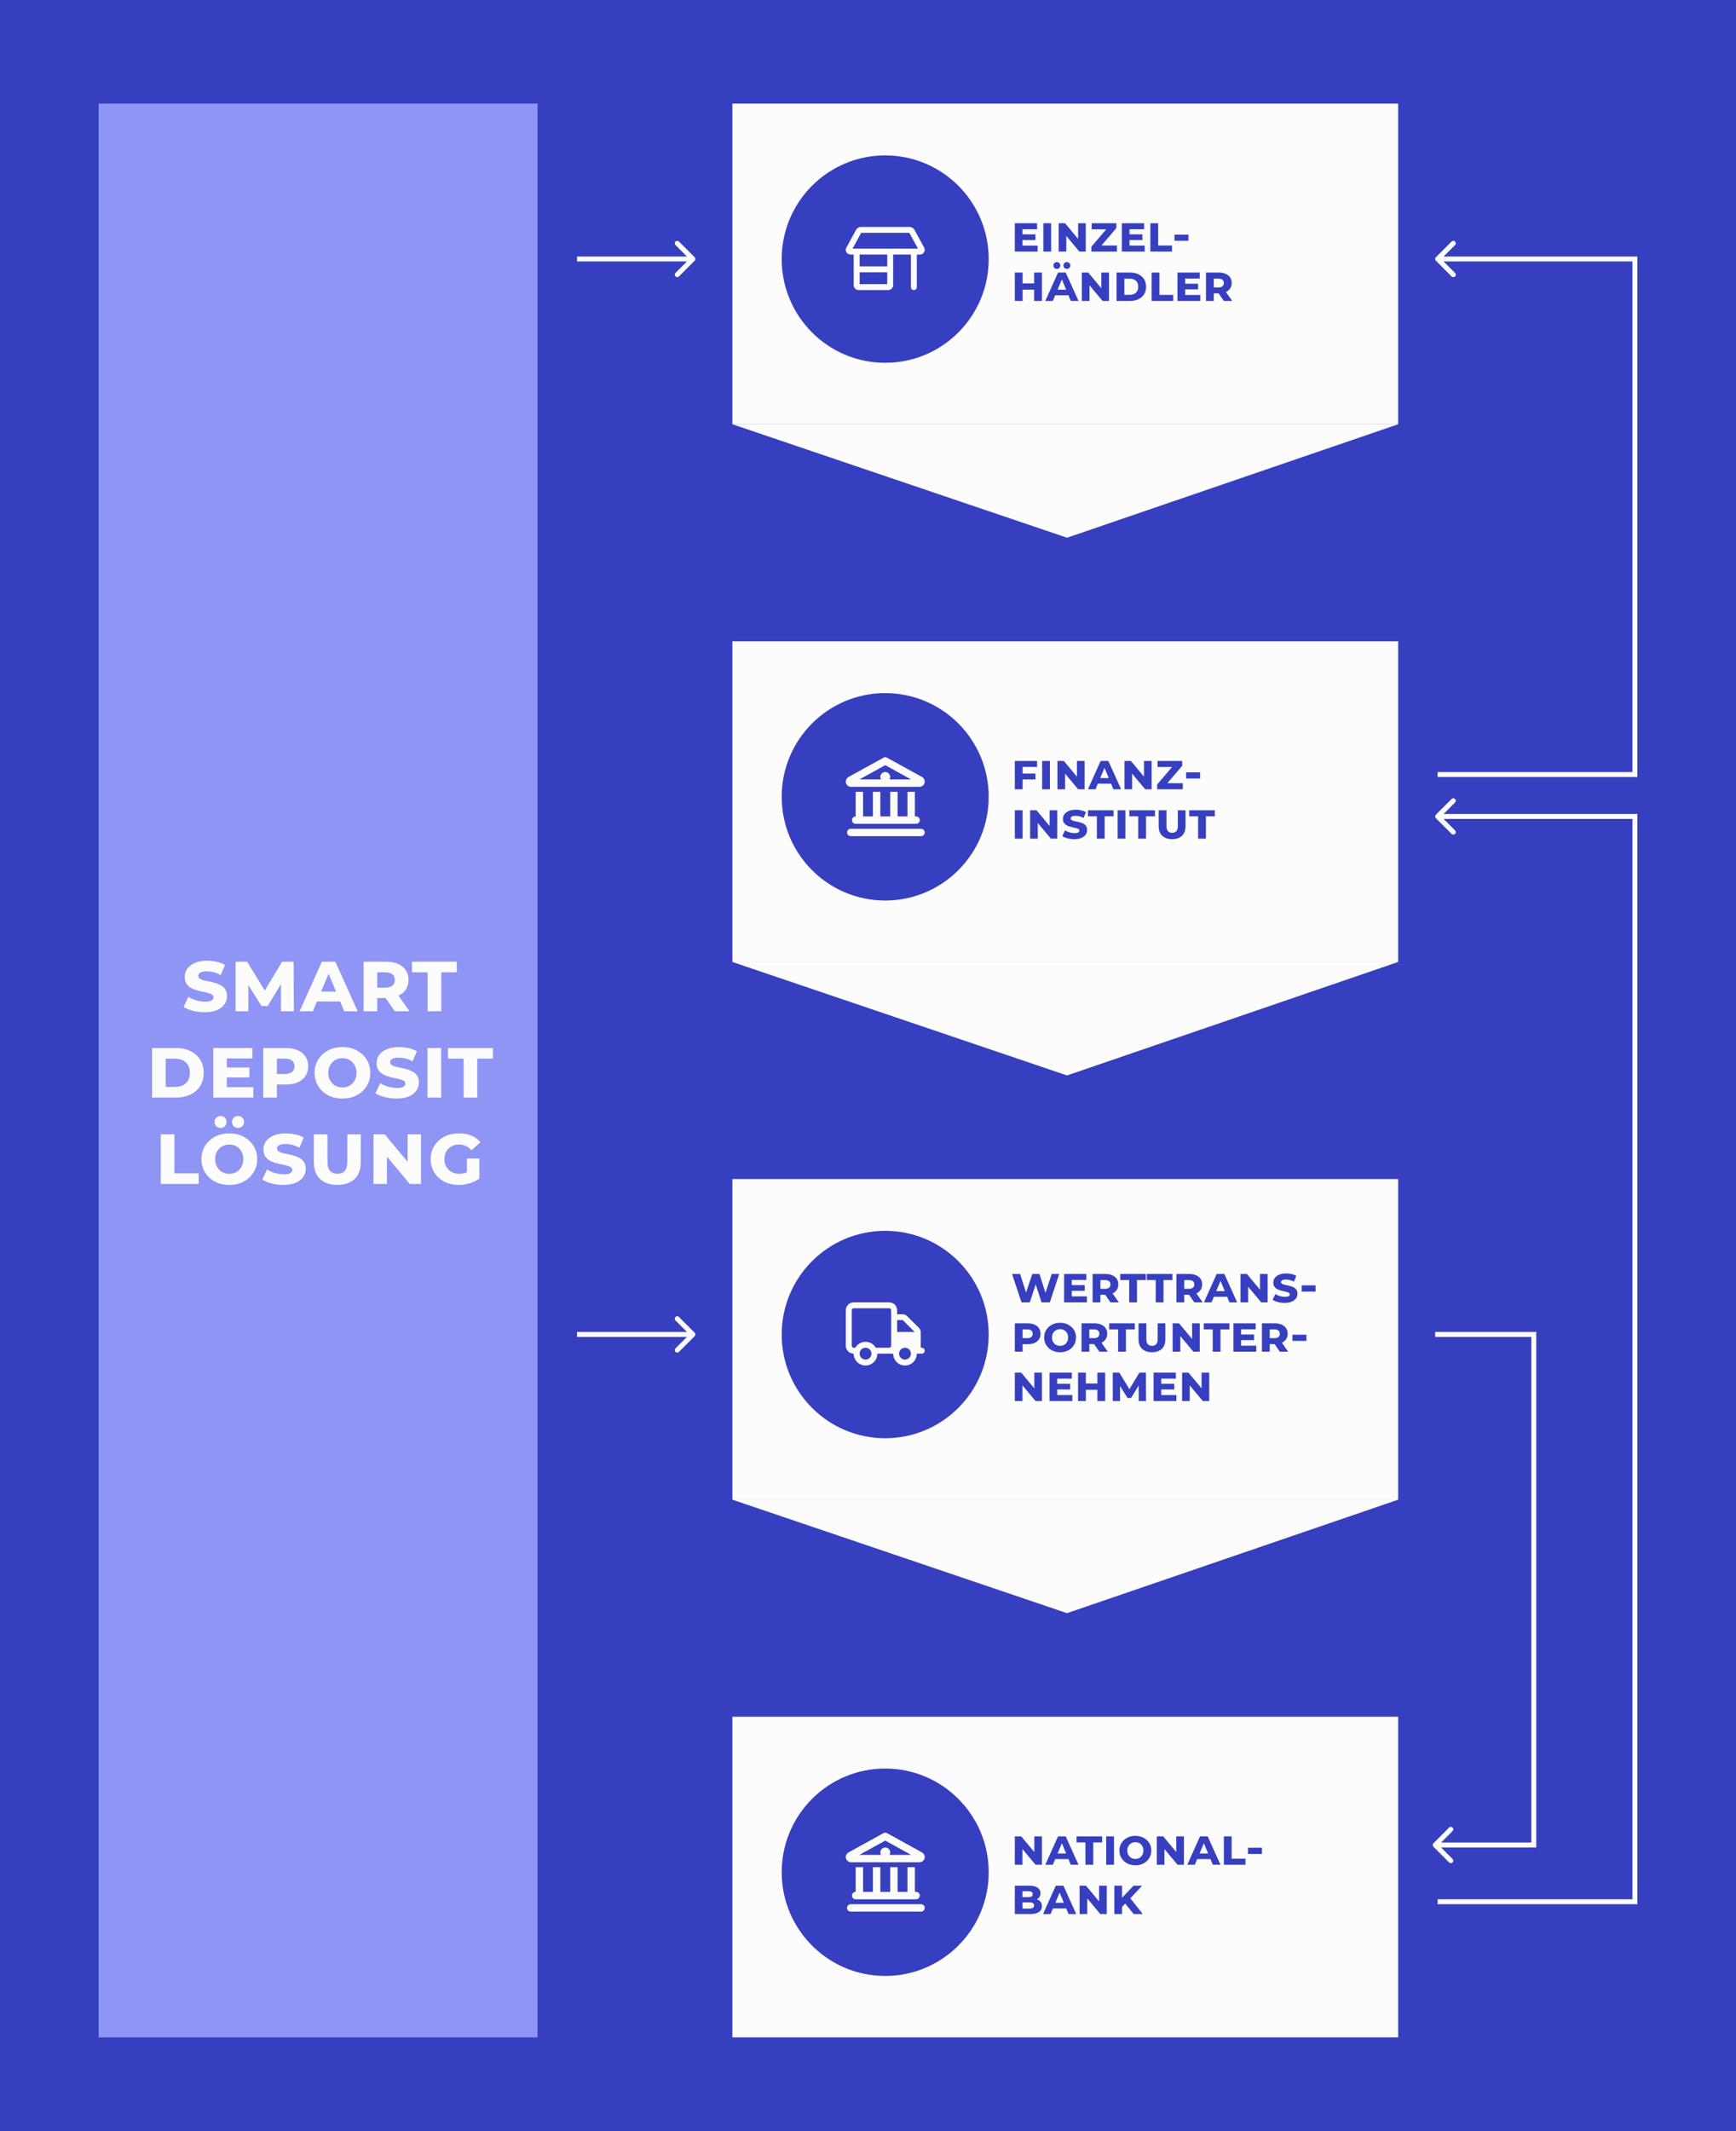
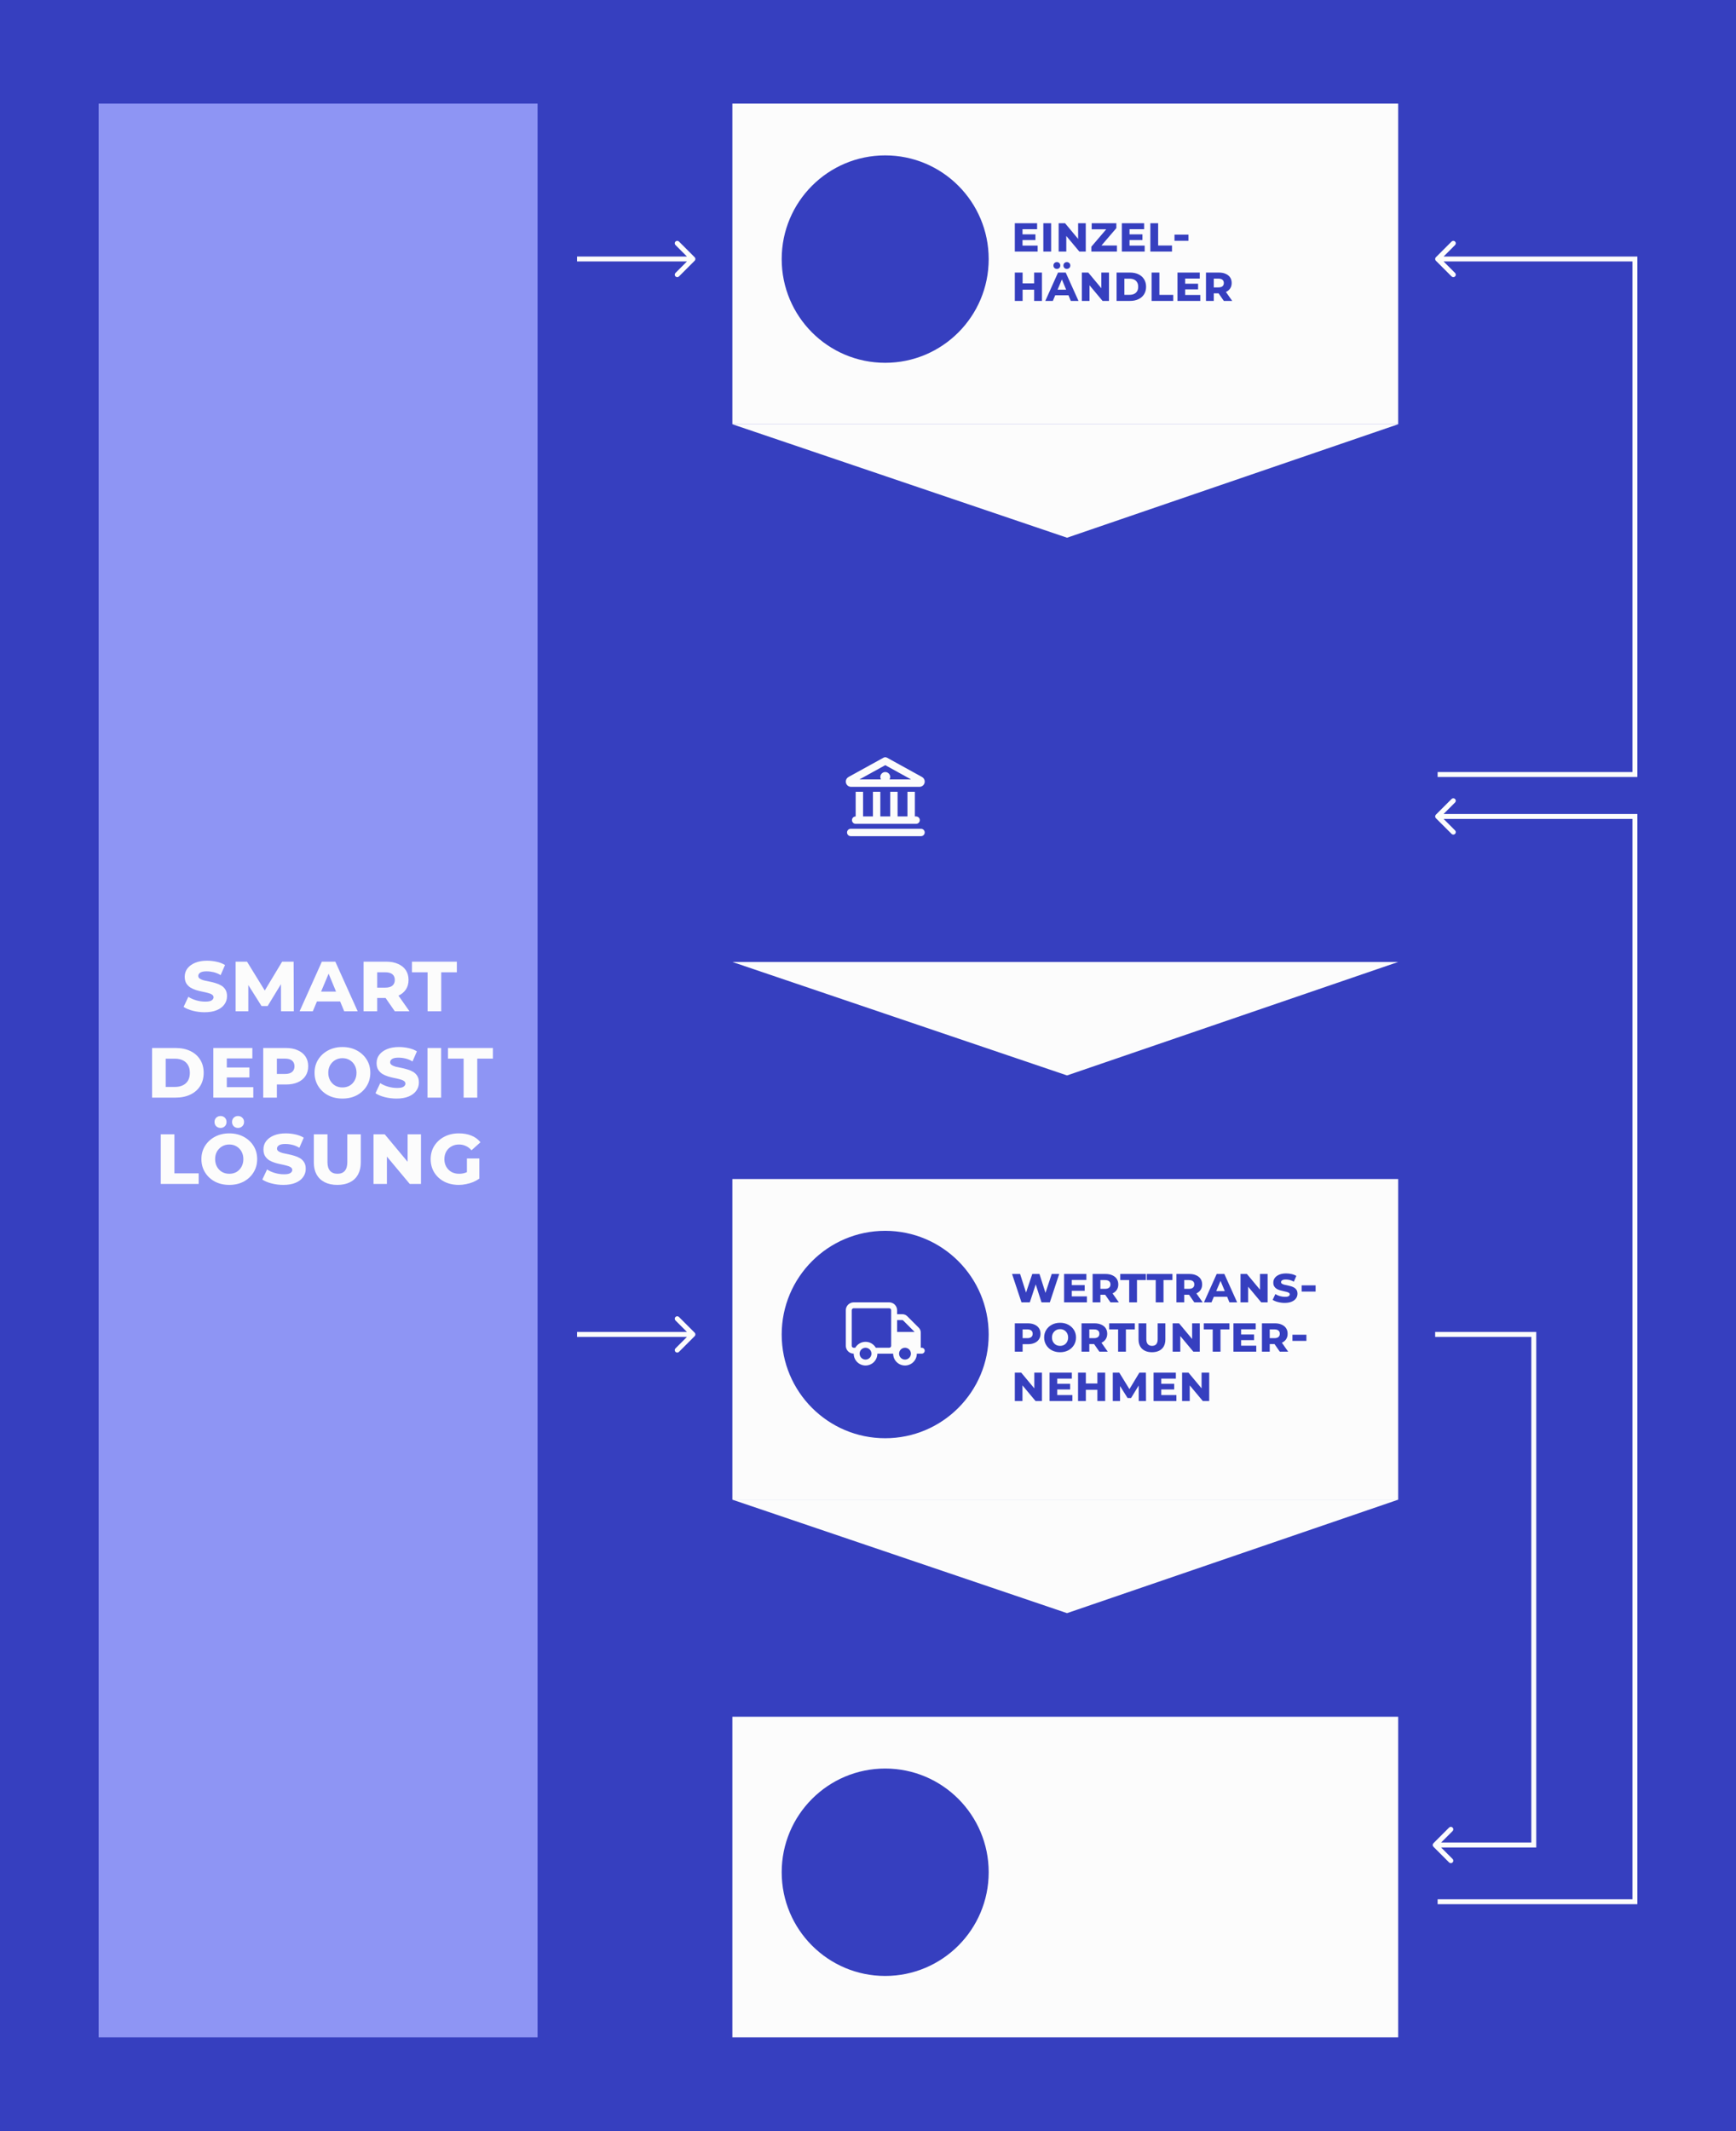
<svg xmlns="http://www.w3.org/2000/svg" width="704" height="864" viewBox="0 0 704 864" fill="none">
  <g clip-path="url(#clip0_1737_1024)">
    <rect width="704" height="864" fill="#FCFCFC" />
    <rect width="704" height="864" fill="#363FBF" />
    <g filter="url(#filter0_d_1737_1024)">
      <rect x="40" y="40" width="178" height="784" fill="#8E95F4" />
    </g>
    <path d="M92.062 403.875C92.062 405.135 91.7 406.255 90.977 407.235C90.277 408.215 89.25 408.985 87.897 409.545C86.567 410.105 84.922 410.385 82.962 410.385C81.352 410.385 79.765 410.187 78.202 409.79C76.662 409.393 75.414 408.868 74.457 408.215L76.382 404.12C77.292 404.727 78.354 405.205 79.567 405.555C80.78 405.905 82.017 406.08 83.277 406.08C84.514 406.08 85.377 405.905 85.867 405.555C86.357 405.205 86.602 404.797 86.602 404.33C86.602 403.863 86.38 403.49 85.937 403.21C85.517 402.93 84.957 402.708 84.257 402.545C83.58 402.358 82.822 402.183 81.982 402.02C81.165 401.857 80.337 401.647 79.497 401.39C78.68 401.133 77.922 400.795 77.222 400.375C76.545 399.932 75.985 399.36 75.542 398.66C75.122 397.937 74.912 397.038 74.912 395.965C74.912 394.705 75.274 393.597 75.997 392.64C76.744 391.66 77.794 390.89 79.147 390.33C80.5 389.77 82.11 389.49 83.977 389.49C85.237 389.49 86.52 389.63 87.827 389.91C89.134 390.19 90.277 390.633 91.257 391.24L89.472 395.335C88.562 394.775 87.617 394.378 86.637 394.145C85.68 393.912 84.724 393.795 83.767 393.795C82.6 393.795 81.749 393.97 81.212 394.32C80.675 394.67 80.407 395.113 80.407 395.65C80.407 396.117 80.617 396.49 81.037 396.77C81.457 397.05 82.005 397.283 82.682 397.47C83.382 397.633 84.152 397.797 84.992 397.96C85.832 398.123 86.66 398.333 87.477 398.59C88.294 398.823 89.052 399.15 89.752 399.57C90.452 399.99 91.012 400.55 91.432 401.25C91.852 401.927 92.062 402.802 92.062 403.875ZM95.554 410V389.875H100.174L108.504 403.42H106.264L114.419 389.875H119.074L119.144 410H113.964L113.929 397.75H114.699L108.539 407.865H106.054L99.684 397.75H100.699V410H95.554ZM121.495 410L130.525 389.875H135.985L145.05 410H139.59L132.345 392.535H134.2L126.85 410H121.495ZM126.43 406.01L127.865 402.02H137.805L139.24 406.01H126.43ZM147.439 410V389.875H156.609C158.476 389.875 160.074 390.178 161.404 390.785C162.757 391.368 163.807 392.208 164.554 393.305C165.301 394.402 165.674 395.732 165.674 397.295C165.674 398.812 165.301 400.118 164.554 401.215C163.807 402.312 162.757 403.152 161.404 403.735C160.074 404.318 158.476 404.61 156.609 404.61H150.484L152.969 402.265V410H147.439ZM160.109 410L155.034 402.685H160.914L166.059 410H160.109ZM152.969 402.895L150.939 400.41H156.224C157.507 400.41 158.476 400.142 159.129 399.605C159.782 399.045 160.109 398.275 160.109 397.295C160.109 396.292 159.782 395.522 159.129 394.985C158.476 394.448 157.507 394.18 156.224 394.18H150.939L152.969 391.695V402.895ZM173.402 410V394.18H167.067V389.875H185.267V394.18H178.932V410H173.402ZM61.665 445V424.875H71.15C73.46 424.875 75.467 425.283 77.17 426.1C78.897 426.917 80.227 428.083 81.16 429.6C82.117 431.093 82.595 432.878 82.595 434.955C82.595 437.008 82.117 438.793 81.16 440.31C80.227 441.803 78.897 442.958 77.17 443.775C75.467 444.592 73.46 445 71.15 445H61.665ZM67.195 440.66H70.975C72.212 440.66 73.273 440.438 74.16 439.995C75.07 439.552 75.77 438.91 76.26 438.07C76.75 437.207 76.995 436.168 76.995 434.955C76.995 433.718 76.75 432.68 76.26 431.84C75.77 430.977 75.07 430.323 74.16 429.88C73.273 429.437 72.212 429.215 70.975 429.215H67.195V440.66ZM91.414 432.785H101.144V436.81H91.414V432.785ZM91.974 440.765H102.719V445H86.514V424.875H102.334V429.11H91.974V440.765ZM106.748 445V424.875H115.918C117.785 424.875 119.383 425.178 120.713 425.785C122.067 426.368 123.117 427.208 123.863 428.305C124.61 429.402 124.983 430.732 124.983 432.295C124.983 433.812 124.61 435.13 123.863 436.25C123.117 437.37 122.067 438.222 120.713 438.805C119.383 439.388 117.785 439.68 115.918 439.68H109.793L112.278 437.265V445H106.748ZM112.278 437.895L110.248 435.41H115.533C116.817 435.41 117.785 435.142 118.438 434.605C119.092 434.045 119.418 433.275 119.418 432.295C119.418 431.292 119.092 430.522 118.438 429.985C117.785 429.448 116.817 429.18 115.533 429.18H110.248L112.278 426.695V437.895ZM138.868 445.385C136.698 445.385 134.762 444.942 133.058 444.055C131.355 443.145 130.013 441.897 129.033 440.31C128.053 438.723 127.563 436.927 127.563 434.92C127.563 432.913 128.053 431.128 129.033 429.565C130.013 428.002 131.355 426.765 133.058 425.855C134.762 424.945 136.698 424.49 138.868 424.49C141.038 424.49 142.975 424.945 144.678 425.855C146.382 426.765 147.723 428.002 148.703 429.565C149.683 431.128 150.173 432.913 150.173 434.92C150.173 436.927 149.683 438.723 148.703 440.31C147.723 441.897 146.382 443.145 144.678 444.055C142.975 444.942 141.038 445.385 138.868 445.385ZM138.868 440.87C139.988 440.87 140.968 440.625 141.808 440.135C142.672 439.622 143.348 438.91 143.838 438C144.328 437.09 144.573 436.075 144.573 434.955C144.573 433.788 144.328 432.762 143.838 431.875C143.348 430.988 142.672 430.288 141.808 429.775C140.968 429.262 139.988 429.005 138.868 429.005C137.772 429.005 136.792 429.262 135.928 429.775C135.065 430.288 134.377 430.988 133.863 431.875C133.373 432.762 133.128 433.777 133.128 434.92C133.128 436.063 133.373 437.09 133.863 438C134.377 438.91 135.065 439.622 135.928 440.135C136.792 440.625 137.772 440.87 138.868 440.87ZM169.872 438.875C169.872 440.135 169.51 441.255 168.787 442.235C168.087 443.215 167.06 443.985 165.707 444.545C164.377 445.105 162.732 445.385 160.772 445.385C159.162 445.385 157.575 445.187 156.012 444.79C154.472 444.393 153.224 443.868 152.267 443.215L154.192 439.12C155.102 439.727 156.164 440.205 157.377 440.555C158.59 440.905 159.827 441.08 161.087 441.08C162.324 441.08 163.187 440.905 163.677 440.555C164.167 440.205 164.412 439.797 164.412 439.33C164.412 438.863 164.19 438.49 163.747 438.21C163.327 437.93 162.767 437.708 162.067 437.545C161.39 437.358 160.632 437.183 159.792 437.02C158.975 436.857 158.147 436.647 157.307 436.39C156.49 436.133 155.732 435.795 155.032 435.375C154.355 434.932 153.795 434.36 153.352 433.66C152.932 432.937 152.722 432.038 152.722 430.965C152.722 429.705 153.084 428.597 153.807 427.64C154.554 426.66 155.604 425.89 156.957 425.33C158.31 424.77 159.92 424.49 161.787 424.49C163.047 424.49 164.33 424.63 165.637 424.91C166.944 425.19 168.087 425.633 169.067 426.24L167.282 430.335C166.372 429.775 165.427 429.378 164.447 429.145C163.49 428.912 162.534 428.795 161.577 428.795C160.41 428.795 159.559 428.97 159.022 429.32C158.485 429.67 158.217 430.113 158.217 430.65C158.217 431.117 158.427 431.49 158.847 431.77C159.267 432.05 159.815 432.283 160.492 432.47C161.192 432.633 161.962 432.797 162.802 432.96C163.642 433.123 164.47 433.333 165.287 433.59C166.104 433.823 166.862 434.15 167.562 434.57C168.262 434.99 168.822 435.55 169.242 436.25C169.662 436.927 169.872 437.802 169.872 438.875ZM173.364 445V424.875H178.894V445H173.364ZM188.014 445V429.18H181.679V424.875H199.879V429.18H193.544V445H188.014ZM65.203 480V459.875H70.733V475.695H80.568V480H65.203ZM92.982 480.385C90.812 480.385 88.876 479.942 87.172 479.055C85.469 478.145 84.127 476.897 83.147 475.31C82.167 473.723 81.677 471.927 81.677 469.92C81.677 467.913 82.167 466.128 83.147 464.565C84.127 463.002 85.469 461.765 87.172 460.855C88.876 459.945 90.812 459.49 92.982 459.49C95.152 459.49 97.089 459.945 98.792 460.855C100.495 461.765 101.837 463.002 102.817 464.565C103.797 466.128 104.287 467.913 104.287 469.92C104.287 471.927 103.797 473.723 102.817 475.31C101.837 476.897 100.495 478.145 98.792 479.055C97.089 479.942 95.152 480.385 92.982 480.385ZM92.982 475.87C94.102 475.87 95.082 475.625 95.922 475.135C96.785 474.622 97.462 473.91 97.952 473C98.442 472.09 98.687 471.075 98.687 469.955C98.687 468.788 98.442 467.762 97.952 466.875C97.462 465.988 96.785 465.288 95.922 464.775C95.082 464.262 94.102 464.005 92.982 464.005C91.885 464.005 90.906 464.262 90.042 464.775C89.179 465.288 88.49 465.988 87.977 466.875C87.487 467.762 87.242 468.777 87.242 469.92C87.242 471.063 87.487 472.09 87.977 473C88.49 473.91 89.179 474.622 90.042 475.135C90.906 475.625 91.885 475.87 92.982 475.87ZM96.517 457.285C95.841 457.285 95.269 457.063 94.802 456.62C94.335 456.177 94.102 455.593 94.102 454.87C94.102 454.147 94.335 453.563 94.802 453.12C95.269 452.677 95.841 452.455 96.517 452.455C97.194 452.455 97.766 452.677 98.232 453.12C98.722 453.563 98.967 454.147 98.967 454.87C98.967 455.593 98.722 456.177 98.232 456.62C97.766 457.063 97.194 457.285 96.517 457.285ZM89.447 457.285C88.77 457.285 88.187 457.063 87.697 456.62C87.231 456.177 86.997 455.593 86.997 454.87C86.997 454.147 87.231 453.563 87.697 453.12C88.187 452.677 88.77 452.455 89.447 452.455C90.124 452.455 90.695 452.677 91.162 453.12C91.629 453.563 91.862 454.147 91.862 454.87C91.862 455.593 91.629 456.177 91.162 456.62C90.695 457.063 90.124 457.285 89.447 457.285ZM123.986 473.875C123.986 475.135 123.624 476.255 122.901 477.235C122.201 478.215 121.174 478.985 119.821 479.545C118.491 480.105 116.846 480.385 114.886 480.385C113.276 480.385 111.689 480.187 110.126 479.79C108.586 479.393 107.338 478.868 106.381 478.215L108.306 474.12C109.216 474.727 110.278 475.205 111.491 475.555C112.704 475.905 113.941 476.08 115.201 476.08C116.438 476.08 117.301 475.905 117.791 475.555C118.281 475.205 118.526 474.797 118.526 474.33C118.526 473.863 118.304 473.49 117.861 473.21C117.441 472.93 116.881 472.708 116.181 472.545C115.504 472.358 114.746 472.183 113.906 472.02C113.089 471.857 112.261 471.647 111.421 471.39C110.604 471.133 109.846 470.795 109.146 470.375C108.469 469.932 107.909 469.36 107.466 468.66C107.046 467.937 106.836 467.038 106.836 465.965C106.836 464.705 107.198 463.597 107.921 462.64C108.668 461.66 109.718 460.89 111.071 460.33C112.424 459.77 114.034 459.49 115.901 459.49C117.161 459.49 118.444 459.63 119.751 459.91C121.058 460.19 122.201 460.633 123.181 461.24L121.396 465.335C120.486 464.775 119.541 464.378 118.561 464.145C117.604 463.912 116.648 463.795 115.691 463.795C114.524 463.795 113.673 463.97 113.136 464.32C112.599 464.67 112.331 465.113 112.331 465.65C112.331 466.117 112.541 466.49 112.961 466.77C113.381 467.05 113.929 467.283 114.606 467.47C115.306 467.633 116.076 467.797 116.916 467.96C117.756 468.123 118.584 468.333 119.401 468.59C120.218 468.823 120.976 469.15 121.676 469.57C122.376 469.99 122.936 470.55 123.356 471.25C123.776 471.927 123.986 472.802 123.986 473.875ZM136.788 480.385C134.805 480.385 133.102 480.023 131.678 479.3C130.255 478.577 129.158 477.538 128.388 476.185C127.642 474.808 127.268 473.187 127.268 471.32V459.875H132.798V471.145C132.798 472.708 133.148 473.887 133.848 474.68C134.548 475.473 135.552 475.87 136.858 475.87C138.165 475.87 139.157 475.473 139.833 474.68C140.51 473.887 140.848 472.708 140.848 471.145V459.875H146.308V471.32C146.308 473.187 145.935 474.808 145.188 476.185C144.442 477.538 143.357 478.577 141.933 479.3C140.51 480.023 138.795 480.385 136.788 480.385ZM151.472 480V459.875H156.022L167.362 473.49H165.297V459.875H170.722V480H166.172L154.797 466.385H156.897V480H151.472ZM194.386 477.83C193.639 478.367 192.799 478.833 191.866 479.23C190.956 479.603 189.999 479.883 188.996 480.07C188.016 480.28 187.048 480.385 186.091 480.385C183.851 480.385 181.868 479.942 180.141 479.055C178.414 478.145 177.061 476.897 176.081 475.31C175.124 473.723 174.646 471.938 174.646 469.955C174.646 467.925 175.136 466.128 176.116 464.565C177.096 463.002 178.449 461.765 180.176 460.855C181.903 459.945 183.863 459.49 186.056 459.49C188.016 459.49 189.719 459.793 191.166 460.4C192.636 460.983 193.861 461.882 194.841 463.095L191.201 466.35C190.524 465.557 189.754 464.973 188.891 464.6C188.051 464.203 187.129 464.005 186.126 464.005C184.983 464.005 183.968 464.262 183.081 464.775C182.194 465.265 181.494 465.953 180.981 466.84C180.468 467.727 180.211 468.765 180.211 469.955C180.211 471.098 180.468 472.125 180.981 473.035C181.494 473.922 182.194 474.622 183.081 475.135C183.968 475.625 185.006 475.87 186.196 475.87C187.176 475.87 188.063 475.718 188.856 475.415C189.673 475.112 190.478 474.657 191.271 474.05L194.386 477.83ZM189.346 477.9V469.675H194.386V477.83L189.346 477.9Z" fill="#FCFCFC" />
    <g filter="url(#filter1_d_1737_1024)">
      <rect x="297" y="40" width="270" height="130" fill="#FCFCFC" />
      <path d="M567 170L432.714 216L297 170L567 170Z" fill="#FCFCFC" />
    </g>
    <path d="M414.34 95.02H419.9V97.32H414.34V95.02ZM414.66 99.58H420.8V102H411.54V90.5H420.58V92.92H414.66V99.58ZM423.103 102V90.5H426.263V102H423.103ZM429.313 102V90.5H431.913L438.393 98.28H437.213V90.5H440.313V102H437.713L431.213 94.22H432.413V102H429.313ZM442.575 102V100.02L449.535 91.88L449.895 92.96H442.715V90.5H452.715V92.48L445.735 100.62L445.375 99.54H452.955V102H442.575ZM457.738 95.02H463.298V97.32H457.738V95.02ZM458.058 99.58H464.198V102H454.938V90.5H463.978V92.92H458.058V99.58ZM466.501 102V90.5H469.661V99.54H475.281V102H466.501ZM476.294 97.62V95.12H481.954V97.62H476.294ZM411.54 122V110.5H414.7V114.9H419.38V110.5H422.54V122H419.38V117.44H414.7V122H411.54ZM423.902 122L429.062 110.5H432.182L437.362 122H434.242L430.102 112.02H431.162L426.962 122H423.902ZM426.722 119.72L427.542 117.44H433.222L434.042 119.72H426.722ZM432.642 109.02C432.255 109.02 431.929 108.893 431.662 108.64C431.395 108.387 431.262 108.053 431.262 107.64C431.262 107.227 431.395 106.893 431.662 106.64C431.929 106.387 432.255 106.26 432.642 106.26C433.029 106.26 433.355 106.387 433.622 106.64C433.902 106.893 434.042 107.227 434.042 107.64C434.042 108.053 433.902 108.387 433.622 108.64C433.355 108.893 433.029 109.02 432.642 109.02ZM428.602 109.02C428.215 109.02 427.882 108.893 427.602 108.64C427.335 108.387 427.202 108.053 427.202 107.64C427.202 107.227 427.335 106.893 427.602 106.64C427.882 106.387 428.215 106.26 428.602 106.26C428.989 106.26 429.315 106.387 429.582 106.64C429.849 106.893 429.982 107.227 429.982 107.64C429.982 108.053 429.849 108.387 429.582 108.64C429.315 108.893 428.989 109.02 428.602 109.02ZM438.728 122V110.5H441.328L447.808 118.28H446.628V110.5H449.728V122H447.128L440.628 114.22H441.828V122H438.728ZM452.81 122V110.5H458.23C459.55 110.5 460.696 110.733 461.67 111.2C462.656 111.667 463.416 112.333 463.95 113.2C464.496 114.053 464.77 115.073 464.77 116.26C464.77 117.433 464.496 118.453 463.95 119.32C463.416 120.173 462.656 120.833 461.67 121.3C460.696 121.767 459.55 122 458.23 122H452.81ZM455.97 119.52H458.13C458.836 119.52 459.443 119.393 459.95 119.14C460.47 118.887 460.87 118.52 461.15 118.04C461.43 117.547 461.57 116.953 461.57 116.26C461.57 115.553 461.43 114.96 461.15 114.48C460.87 113.987 460.47 113.613 459.95 113.36C459.443 113.107 458.836 112.98 458.13 112.98H455.97V119.52ZM467.009 122V110.5H470.169V119.54H475.789V122H467.009ZM480.297 115.02H485.857V117.32H480.297V115.02ZM480.617 119.58H486.757V122H477.497V110.5H486.537V112.92H480.617V119.58ZM489.06 122V110.5H494.3C495.366 110.5 496.28 110.673 497.04 111.02C497.813 111.353 498.413 111.833 498.84 112.46C499.266 113.087 499.48 113.847 499.48 114.74C499.48 115.607 499.266 116.353 498.84 116.98C498.413 117.607 497.813 118.087 497.04 118.42C496.28 118.753 495.366 118.92 494.3 118.92H490.8L492.22 117.58V122H489.06ZM496.3 122L493.4 117.82H496.76L499.7 122H496.3ZM492.22 117.94L491.06 116.52H494.08C494.813 116.52 495.366 116.367 495.74 116.06C496.113 115.74 496.3 115.3 496.3 114.74C496.3 114.167 496.113 113.727 495.74 113.42C495.366 113.113 494.813 112.96 494.08 112.96H491.06L492.22 111.54V117.94Z" fill="#363FBF" />
    <g filter="url(#filter2_d_1737_1024)">
-       <rect x="297" y="258" width="270" height="130" fill="#FCFCFC" />
      <path d="M567 388L432.714 434L297 388L567 388Z" fill="#FCFCFC" />
    </g>
    <path d="M414.38 313.6H419.9V316.02H414.38V313.6ZM414.7 320H411.54V308.5H420.58V310.92H414.7V320ZM422.614 320V308.5H425.774V320H422.614ZM428.825 320V308.5H431.425L437.905 316.28H436.725V308.5H439.825V320H437.225L430.725 312.22H431.925V320H428.825ZM441.187 320L446.347 308.5H449.467L454.647 320H451.527L447.387 310.02H448.447L444.247 320H441.187ZM444.007 317.72L444.827 315.44H450.507L451.327 317.72H444.007ZM456.013 320V308.5H458.613L465.093 316.28H463.913V308.5H467.013V320H464.413L457.913 312.22H459.113V320H456.013ZM469.275 320V318.02L476.235 309.88L476.595 310.96H469.415V308.5H479.415V310.48L472.435 318.62L472.075 317.54H479.655V320H469.275ZM481.02 315.62V313.12H486.68V315.62H481.02ZM411.54 340V328.5H414.7V340H411.54ZM417.751 340V328.5H420.351L426.831 336.28H425.651V328.5H428.751V340H426.151L419.651 332.22H420.851V340H417.751ZM440.853 336.5C440.853 337.22 440.646 337.86 440.233 338.42C439.833 338.98 439.246 339.42 438.473 339.74C437.713 340.06 436.773 340.22 435.653 340.22C434.733 340.22 433.826 340.107 432.933 339.88C432.053 339.653 431.34 339.353 430.793 338.98L431.893 336.64C432.413 336.987 433.02 337.26 433.713 337.46C434.406 337.66 435.113 337.76 435.833 337.76C436.54 337.76 437.033 337.66 437.313 337.46C437.593 337.26 437.733 337.027 437.733 336.76C437.733 336.493 437.606 336.28 437.353 336.12C437.113 335.96 436.793 335.833 436.393 335.74C436.006 335.633 435.573 335.533 435.093 335.44C434.626 335.347 434.153 335.227 433.673 335.08C433.206 334.933 432.773 334.74 432.373 334.5C431.986 334.247 431.666 333.92 431.413 333.52C431.173 333.107 431.053 332.593 431.053 331.98C431.053 331.26 431.26 330.627 431.673 330.08C432.1 329.52 432.7 329.08 433.473 328.76C434.246 328.44 435.166 328.28 436.233 328.28C436.953 328.28 437.686 328.36 438.433 328.52C439.18 328.68 439.833 328.933 440.393 329.28L439.373 331.62C438.853 331.3 438.313 331.073 437.753 330.94C437.206 330.807 436.66 330.74 436.113 330.74C435.446 330.74 434.96 330.84 434.653 331.04C434.346 331.24 434.193 331.493 434.193 331.8C434.193 332.067 434.313 332.28 434.553 332.44C434.793 332.6 435.106 332.733 435.493 332.84C435.893 332.933 436.333 333.027 436.813 333.12C437.293 333.213 437.766 333.333 438.233 333.48C438.7 333.613 439.133 333.8 439.533 334.04C439.933 334.28 440.253 334.6 440.493 335C440.733 335.387 440.853 335.887 440.853 336.5ZM444.813 340V330.96H441.193V328.5H451.593V330.96H447.973V340H444.813ZM453.22 340V328.5H456.38V340H453.22ZM461.591 340V330.96H457.971V328.5H468.371V330.96H464.751V340H461.591ZM475.317 340.22C474.184 340.22 473.21 340.013 472.397 339.6C471.584 339.187 470.957 338.593 470.517 337.82C470.09 337.033 469.877 336.107 469.877 335.04V328.5H473.037V334.94C473.037 335.833 473.237 336.507 473.637 336.96C474.037 337.413 474.61 337.64 475.357 337.64C476.104 337.64 476.67 337.413 477.057 336.96C477.444 336.507 477.637 335.833 477.637 334.94V328.5H480.757V335.04C480.757 336.107 480.544 337.033 480.117 337.82C479.69 338.593 479.07 339.187 478.257 339.6C477.444 340.013 476.464 340.22 475.317 340.22ZM485.868 340V330.96H482.248V328.5H492.648V330.96H489.028V340H485.868Z" fill="#363FBF" />
    <g filter="url(#filter3_d_1737_1024)">
      <rect x="297" y="476" width="270" height="130" fill="#FCFCFC" />
      <path d="M567 606L432.714 652L297 606L567 606Z" fill="#FCFCFC" />
    </g>
    <path d="M414.24 528L410.42 516.5H413.68L416.9 526.56H415.24L418.62 516.5H421.54L424.74 526.56H423.18L426.5 516.5H429.54L425.74 528H422.36L419.58 519.36H420.46L417.62 528H414.24ZM434.32 521.02H439.88V523.32H434.32V521.02ZM434.64 525.58H440.78V528H431.52V516.5H440.56V518.92H434.64V525.58ZM443.083 528V516.5H448.323C449.39 516.5 450.303 516.673 451.063 517.02C451.836 517.353 452.436 517.833 452.863 518.46C453.29 519.087 453.503 519.847 453.503 520.74C453.503 521.607 453.29 522.353 452.863 522.98C452.436 523.607 451.836 524.087 451.063 524.42C450.303 524.753 449.39 524.92 448.323 524.92H444.823L446.243 523.58V528H443.083ZM450.323 528L447.423 523.82H450.783L453.723 528H450.323ZM446.243 523.94L445.083 522.52H448.103C448.836 522.52 449.39 522.367 449.763 522.06C450.136 521.74 450.323 521.3 450.323 520.74C450.323 520.167 450.136 519.727 449.763 519.42C449.39 519.113 448.836 518.96 448.103 518.96H445.083L446.243 517.54V523.94ZM457.919 528V518.96H454.299V516.5H464.699V518.96H461.079V528H457.919ZM468.68 528V518.96H465.06V516.5H475.46V518.96H471.84V528H468.68ZM477.087 528V516.5H482.327C483.394 516.5 484.307 516.673 485.067 517.02C485.84 517.353 486.44 517.833 486.867 518.46C487.294 519.087 487.507 519.847 487.507 520.74C487.507 521.607 487.294 522.353 486.867 522.98C486.44 523.607 485.84 524.087 485.067 524.42C484.307 524.753 483.394 524.92 482.327 524.92H478.827L480.247 523.58V528H477.087ZM484.327 528L481.427 523.82H484.787L487.727 528H484.327ZM480.247 523.94L479.087 522.52H482.107C482.84 522.52 483.394 522.367 483.767 522.06C484.14 521.74 484.327 521.3 484.327 520.74C484.327 520.167 484.14 519.727 483.767 519.42C483.394 519.113 482.84 518.96 482.107 518.96H479.087L480.247 517.54V523.94ZM488.238 528L493.398 516.5H496.518L501.698 528H498.578L494.438 518.02H495.498L491.298 528H488.238ZM491.058 525.72L491.878 523.44H497.558L498.378 525.72H491.058ZM503.063 528V516.5H505.663L512.143 524.28H510.963V516.5H514.063V528H511.463L504.963 520.22H506.163V528H503.063ZM526.165 524.5C526.165 525.22 525.959 525.86 525.545 526.42C525.145 526.98 524.559 527.42 523.785 527.74C523.025 528.06 522.085 528.22 520.965 528.22C520.045 528.22 519.139 528.107 518.245 527.88C517.365 527.653 516.652 527.353 516.105 526.98L517.205 524.64C517.725 524.987 518.332 525.26 519.025 525.46C519.719 525.66 520.425 525.76 521.145 525.76C521.852 525.76 522.345 525.66 522.625 525.46C522.905 525.26 523.045 525.027 523.045 524.76C523.045 524.493 522.919 524.28 522.665 524.12C522.425 523.96 522.105 523.833 521.705 523.74C521.319 523.633 520.885 523.533 520.405 523.44C519.939 523.347 519.465 523.227 518.985 523.08C518.519 522.933 518.085 522.74 517.685 522.5C517.299 522.247 516.979 521.92 516.725 521.52C516.485 521.107 516.365 520.593 516.365 519.98C516.365 519.26 516.572 518.627 516.985 518.08C517.412 517.52 518.012 517.08 518.785 516.76C519.559 516.44 520.479 516.28 521.545 516.28C522.265 516.28 522.999 516.36 523.745 516.52C524.492 516.68 525.145 516.933 525.705 517.28L524.685 519.62C524.165 519.3 523.625 519.073 523.065 518.94C522.519 518.807 521.972 518.74 521.425 518.74C520.759 518.74 520.272 518.84 519.965 519.04C519.659 519.24 519.505 519.493 519.505 519.8C519.505 520.067 519.625 520.28 519.865 520.44C520.105 520.6 520.419 520.733 520.805 520.84C521.205 520.933 521.645 521.027 522.125 521.12C522.605 521.213 523.079 521.333 523.545 521.48C524.012 521.613 524.445 521.8 524.845 522.04C525.245 522.28 525.565 522.6 525.805 523C526.045 523.387 526.165 523.887 526.165 524.5ZM527.856 523.62V521.12H533.516V523.62H527.856ZM411.54 548V536.5H416.78C417.847 536.5 418.76 536.673 419.52 537.02C420.293 537.353 420.893 537.833 421.32 538.46C421.747 539.087 421.96 539.847 421.96 540.74C421.96 541.607 421.747 542.36 421.32 543C420.893 543.64 420.293 544.127 419.52 544.46C418.76 544.793 417.847 544.96 416.78 544.96H413.28L414.7 543.58V548H411.54ZM414.7 543.94L413.54 542.52H416.56C417.293 542.52 417.847 542.367 418.22 542.06C418.593 541.74 418.78 541.3 418.78 540.74C418.78 540.167 418.593 539.727 418.22 539.42C417.847 539.113 417.293 538.96 416.56 538.96H413.54L414.7 537.54V543.94ZM429.894 548.22C428.654 548.22 427.548 547.967 426.574 547.46C425.601 546.94 424.834 546.227 424.274 545.32C423.714 544.413 423.434 543.387 423.434 542.24C423.434 541.093 423.714 540.073 424.274 539.18C424.834 538.287 425.601 537.58 426.574 537.06C427.548 536.54 428.654 536.28 429.894 536.28C431.134 536.28 432.241 536.54 433.214 537.06C434.188 537.58 434.954 538.287 435.514 539.18C436.074 540.073 436.354 541.093 436.354 542.24C436.354 543.387 436.074 544.413 435.514 545.32C434.954 546.227 434.188 546.94 433.214 547.46C432.241 547.967 431.134 548.22 429.894 548.22ZM429.894 545.64C430.534 545.64 431.094 545.5 431.574 545.22C432.068 544.927 432.454 544.52 432.734 544C433.014 543.48 433.154 542.9 433.154 542.26C433.154 541.593 433.014 541.007 432.734 540.5C432.454 539.993 432.068 539.593 431.574 539.3C431.094 539.007 430.534 538.86 429.894 538.86C429.268 538.86 428.708 539.007 428.214 539.3C427.721 539.593 427.328 539.993 427.034 540.5C426.754 541.007 426.614 541.587 426.614 542.24C426.614 542.893 426.754 543.48 427.034 544C427.328 544.52 427.721 544.927 428.214 545.22C428.708 545.5 429.268 545.64 429.894 545.64ZM438.591 548V536.5H443.831C444.897 536.5 445.811 536.673 446.571 537.02C447.344 537.353 447.944 537.833 448.371 538.46C448.797 539.087 449.011 539.847 449.011 540.74C449.011 541.607 448.797 542.353 448.371 542.98C447.944 543.607 447.344 544.087 446.571 544.42C445.811 544.753 444.897 544.92 443.831 544.92H440.331L441.751 543.58V548H438.591ZM445.831 548L442.931 543.82H446.291L449.231 548H445.831ZM441.751 543.94L440.591 542.52H443.611C444.344 542.52 444.897 542.367 445.271 542.06C445.644 541.74 445.831 541.3 445.831 540.74C445.831 540.167 445.644 539.727 445.271 539.42C444.897 539.113 444.344 538.96 443.611 538.96H440.591L441.751 537.54V543.94ZM453.427 548V538.96H449.807V536.5H460.207V538.96H456.587V548H453.427ZM467.153 548.22C466.02 548.22 465.046 548.013 464.233 547.6C463.42 547.187 462.793 546.593 462.353 545.82C461.926 545.033 461.713 544.107 461.713 543.04V536.5H464.873V542.94C464.873 543.833 465.073 544.507 465.473 544.96C465.873 545.413 466.446 545.64 467.193 545.64C467.94 545.64 468.506 545.413 468.893 544.96C469.28 544.507 469.473 543.833 469.473 542.94V536.5H472.593V543.04C472.593 544.107 472.38 545.033 471.953 545.82C471.526 546.593 470.906 547.187 470.093 547.6C469.28 548.013 468.3 548.22 467.153 548.22ZM475.544 548V536.5H478.144L484.624 544.28H483.444V536.5H486.544V548H483.944L477.444 540.22H478.644V548H475.544ZM491.786 548V538.96H488.166V536.5H498.566V538.96H494.946V548H491.786ZM502.992 541.02H508.552V543.32H502.992V541.02ZM503.312 545.58H509.452V548H500.192V536.5H509.232V538.92H503.312V545.58ZM511.755 548V536.5H516.995C518.062 536.5 518.975 536.673 519.735 537.02C520.508 537.353 521.108 537.833 521.535 538.46C521.962 539.087 522.175 539.847 522.175 540.74C522.175 541.607 521.962 542.353 521.535 542.98C521.108 543.607 520.508 544.087 519.735 544.42C518.975 544.753 518.062 544.92 516.995 544.92H513.495L514.915 543.58V548H511.755ZM518.995 548L516.095 543.82H519.455L522.395 548H518.995ZM514.915 543.94L513.755 542.52H516.775C517.508 542.52 518.062 542.367 518.435 542.06C518.808 541.74 518.995 541.3 518.995 540.74C518.995 540.167 518.808 539.727 518.435 539.42C518.062 539.113 517.508 538.96 516.775 538.96H513.755L514.915 537.54V543.94ZM524.126 543.62V541.12H529.786V543.62H524.126ZM411.54 568V556.5H414.14L420.62 564.28H419.44V556.5H422.54V568H419.94L413.44 560.22H414.64V568H411.54ZM428.422 561.02H433.982V563.32H428.422V561.02ZM428.742 565.58H434.882V568H425.622V556.5H434.662V558.92H428.742V565.58ZM437.185 568V556.5H440.345V560.9H445.025V556.5H448.185V568H445.025V563.44H440.345V568H437.185ZM451.267 568V556.5H453.907L458.667 564.24H457.387L462.047 556.5H464.707L464.747 568H461.787L461.767 561H462.207L458.687 566.78H457.267L453.627 561H454.207V568H451.267ZM470.61 561.02H476.17V563.32H470.61V561.02ZM470.93 565.58H477.07V568H467.81V556.5H476.85V558.92H470.93V565.58ZM479.372 568V556.5H481.972L488.452 564.28H487.272V556.5H490.372V568H487.772L481.272 560.22H482.472V568H479.372Z" fill="#363FBF" />
    <path d="M581.293 748.707C580.902 748.317 580.902 747.683 581.293 747.293L587.657 740.929C588.047 740.538 588.681 740.538 589.071 740.929C589.462 741.319 589.462 741.953 589.071 742.343L583.414 748L589.071 753.657C589.462 754.047 589.462 754.681 589.071 755.071C588.681 755.462 588.047 755.462 587.657 755.071L581.293 748.707ZM622 748L623 748L623 749L622 749L622 748ZM622 541L622 540L623 540L623 541L622 541ZM582 748L582 747L622 747L622 748L622 749L582 749L582 748ZM622 748L621 748L621 541L622 541L623 541L623 748L622 748ZM622 541L622 542L582 542L582 541L582 540L622 540L622 541Z" fill="#FCFCFC" />
    <g filter="url(#filter4_d_1737_1024)">
      <rect x="297" y="694" width="270" height="130" fill="#FCFCFC" />
    </g>
-     <path d="M411.54 756V744.5H414.14L420.62 752.28H419.44V744.5H422.54V756H419.94L413.44 748.22H414.64V756H411.54ZM423.902 756L429.062 744.5H432.182L437.362 756H434.242L430.102 746.02H431.162L426.962 756H423.902ZM426.722 753.72L427.542 751.44H433.222L434.042 753.72H426.722ZM440.184 756V746.96H436.564V744.5H446.964V746.96H443.344V756H440.184ZM448.591 756V744.5H451.751V756H448.591ZM460.422 756.22C459.182 756.22 458.075 755.967 457.102 755.46C456.128 754.94 455.362 754.227 454.802 753.32C454.242 752.413 453.962 751.387 453.962 750.24C453.962 749.093 454.242 748.073 454.802 747.18C455.362 746.287 456.128 745.58 457.102 745.06C458.075 744.54 459.182 744.28 460.422 744.28C461.662 744.28 462.768 744.54 463.742 745.06C464.715 745.58 465.482 746.287 466.042 747.18C466.602 748.073 466.882 749.093 466.882 750.24C466.882 751.387 466.602 752.413 466.042 753.32C465.482 754.227 464.715 754.94 463.742 755.46C462.768 755.967 461.662 756.22 460.422 756.22ZM460.422 753.64C461.062 753.64 461.622 753.5 462.102 753.22C462.595 752.927 462.982 752.52 463.262 752C463.542 751.48 463.682 750.9 463.682 750.26C463.682 749.593 463.542 749.007 463.262 748.5C462.982 747.993 462.595 747.593 462.102 747.3C461.622 747.007 461.062 746.86 460.422 746.86C459.795 746.86 459.235 747.007 458.742 747.3C458.248 747.593 457.855 747.993 457.562 748.5C457.282 749.007 457.142 749.587 457.142 750.24C457.142 750.893 457.282 751.48 457.562 752C457.855 752.52 458.248 752.927 458.742 753.22C459.235 753.5 459.795 753.64 460.422 753.64ZM469.118 756V744.5H471.718L478.198 752.28H477.018V744.5H480.118V756H477.518L471.018 748.22H472.218V756H469.118ZM481.48 756L486.64 744.5H489.76L494.94 756H491.82L487.68 746.02H488.74L484.54 756H481.48ZM484.3 753.72L485.12 751.44H490.8L491.62 753.72H484.3ZM496.306 756V744.5H499.466V753.54H505.086V756H496.306ZM506.099 751.62V749.12H511.759V751.62H506.099ZM411.54 776V764.5H417.42C418.94 764.5 420.073 764.78 420.82 765.34C421.58 765.9 421.96 766.627 421.96 767.52C421.96 768.4 421.64 769.113 421 769.66C420.373 770.207 419.493 770.48 418.36 770.48L418.68 769.72C419.867 769.72 420.807 769.993 421.5 770.54C422.193 771.073 422.54 771.84 422.54 772.84C422.54 773.827 422.133 774.6 421.32 775.16C420.507 775.72 419.313 776 417.74 776H411.54ZM414.66 773.78H417.52C418.12 773.78 418.573 773.673 418.88 773.46C419.2 773.247 419.36 772.933 419.36 772.52C419.36 772.093 419.2 771.78 418.88 771.58C418.573 771.367 418.12 771.26 417.52 771.26H414.34V769.14H417.02C417.607 769.14 418.047 769.04 418.34 768.84C418.647 768.64 418.8 768.34 418.8 767.94C418.8 767.54 418.647 767.24 418.34 767.04C418.047 766.827 417.607 766.72 417.02 766.72H414.66V773.78ZM422.984 776L428.144 764.5H431.264L436.444 776H433.324L429.184 766.02H430.244L426.044 776H422.984ZM425.804 773.72L426.624 771.44H432.304L433.124 773.72H425.804ZM437.81 776V764.5H440.41L446.89 772.28H445.71V764.5H448.81V776H446.21L439.71 768.22H440.91V776H437.81ZM454.712 773.42L454.532 769.9L459.692 764.5H463.172L458.172 769.86L456.412 771.64L454.712 773.42ZM451.892 776V764.5H455.012V776H451.892ZM459.752 776L455.852 771.2L457.912 769L463.432 776H459.752Z" fill="#363FBF" />
    <path d="M281.707 105.707C282.098 105.317 282.098 104.683 281.707 104.293L275.343 97.929C274.953 97.538 274.319 97.538 273.929 97.929C273.538 98.32 273.538 98.953 273.929 99.343L279.586 105L273.929 110.657C273.538 111.047 273.538 111.681 273.929 112.071C274.319 112.462 274.953 112.462 275.343 112.071L281.707 105.707ZM234 105V106H257.5V105V104H234V105ZM257.5 105V106H281V105V104H257.5V105Z" fill="#FCFCFC" />
    <path d="M281.707 541.707C282.098 541.317 282.098 540.683 281.707 540.293L275.343 533.929C274.953 533.538 274.319 533.538 273.929 533.929C273.538 534.319 273.538 534.953 273.929 535.343L279.586 541L273.929 546.657C273.538 547.047 273.538 547.681 273.929 548.071C274.319 548.462 274.953 548.462 275.343 548.071L281.707 541.707ZM234 541V542H257.5V541V540H234V541ZM257.5 541V542H281V541V540H257.5V541Z" fill="#FCFCFC" />
    <path d="M663 314L664 314L664 315L663 315L663 314ZM663 105L663 104L664 104L664 105L663 105ZM582.293 105.707C581.902 105.317 581.902 104.683 582.293 104.293L588.657 97.929C589.047 97.538 589.681 97.538 590.071 97.929C590.462 98.32 590.462 98.953 590.071 99.343L584.414 105L590.071 110.657C590.462 111.047 590.462 111.681 590.071 112.071C589.681 112.462 589.047 112.462 588.657 112.071L582.293 105.707ZM583 314L583 313L663 313L663 314L663 315L583 315L583 314ZM663 314L662 314L662 105L663 105L664 105L664 314L663 314ZM663 105L663 106L583 106L583 105L583 104L663 104L663 105Z" fill="#FCFCFC" />
    <path d="M663 771L664 771L664 772L663 772L663 771ZM663 331L663 330L664 330L664 331L663 331ZM582.293 331.707C581.902 331.317 581.902 330.683 582.293 330.293L588.657 323.929C589.047 323.538 589.681 323.538 590.071 323.929C590.462 324.319 590.462 324.953 590.071 325.343L584.414 331L590.071 336.657C590.462 337.047 590.462 337.681 590.071 338.071C589.681 338.462 589.047 338.462 588.657 338.071L582.293 331.707ZM583 771L583 770L663 770L663 771L663 772L583 772L583 771ZM663 771L662 771L662 331L663 331L664 331L664 771L663 771ZM663 331L663 332L583 332L583 331L583 330L663 330L663 331Z" fill="#FCFCFC" />
    <ellipse cx="358.971" cy="105.044" rx="41.971" ry="42.044" fill="#363FBF" />
    <g clip-path="url(#clip1_1737_1024)">
-       <path d="M343 101.29C343 100.97 343.08 100.655 343.235 100.375L347.12 93.25C347.54 92.48 348.345 92 349.225 92H368.775C369.655 92 370.46 92.48 370.88 93.25L374.765 100.37C374.92 100.65 375 100.965 375 101.285C375 102.34 374.145 103.195 373.09 103.195L371.8 103.2V116.4C371.8 117.065 371.265 117.6 370.6 117.6C369.935 117.6 369.4 117.065 369.4 116.4V103.2H362.2V115.6C362.2 116.705 361.305 117.6 360.2 117.6H348.2C347.095 117.6 346.2 116.705 346.2 115.6V103.2H344.91C343.855 103.2 343 102.345 343 101.29ZM348.6 103.2V108H359.8V103.2H348.6ZM368.775 94.4H349.225L345.735 100.8H372.265L368.775 94.4ZM348.6 115.2H359.8V110.4H348.6V115.2Z" fill="#FCFCFC" />
-     </g>
+       </g>
    <ellipse cx="358.971" cy="323.044" rx="41.971" ry="42.044" fill="#363FBF" />
    <g clip-path="url(#clip2_1737_1024)">
      <g clip-path="url(#clip3_1737_1024)">
        <path d="M359.725 307.188C359.275 306.938 358.725 306.938 358.275 307.188L344.1 315.006C343.419 315.381 343 316.094 343 316.869C343 318.05 343.95 319 345.131 319H372.875C374.05 319 375.006 318.05 375.006 316.869C375.006 316.094 374.587 315.381 373.906 315.006L359.725 307.188ZM357.269 316H348.512L359 310.213L369.487 316H360.731C360.9 315.706 361 315.363 361 315C361 313.894 360.106 313 359 313C357.894 313 357 313.894 357 315C357 315.363 357.1 315.706 357.269 316ZM347 321V331C346.169 331 345.5 331.669 345.5 332.5C345.5 333.331 346.169 334 347 334H371.5C372.331 334 373 333.331 373 332.5C373 331.669 372.331 331 371.5 331H371V321H368V331H364V321H361V331H357V321H354V331H350V321H347ZM345 336C344.169 336 343.5 336.669 343.5 337.5C343.5 338.331 344.169 339 345 339H373.5C374.331 339 375 338.331 375 337.5C375 336.669 374.331 336 373.5 336H345Z" fill="#FCFCFC" />
      </g>
    </g>
    <ellipse cx="358.971" cy="541.044" rx="41.971" ry="42.044" fill="#363FBF" />
    <g clip-path="url(#clip4_1737_1024)">
      <g clip-path="url(#clip5_1737_1024)">
        <path d="M360.6 530.4C361.04 530.4 361.4 530.76 361.4 531.2V545.6C361.4 546.04 361.04 546.4 360.6 546.4H359H355.16C354.33 544.965 352.78 544 351 544C349.22 544 347.67 544.965 346.84 546.4H346.2C345.76 546.4 345.4 546.04 345.4 545.6V531.2C345.4 530.76 345.76 530.4 346.2 530.4H360.6ZM362.2 548.8C362.2 551.45 364.35 553.6 367 553.6C369.65 553.6 371.8 551.45 371.8 548.8H373.8C374.465 548.8 375 548.265 375 547.6C375 546.935 374.465 546.4 373.8 546.4H373.4V540.265C373.4 539.52 373.105 538.81 372.58 538.285L367.915 533.62C367.39 533.095 366.68 532.8 365.935 532.8H363.8V531.2C363.8 529.435 362.365 528 360.6 528H346.2C344.435 528 343 529.435 343 531.2V545.6C343 547.365 344.435 548.8 346.2 548.8C346.2 551.45 348.35 553.6 351 553.6C353.65 553.6 355.8 551.45 355.8 548.8H359H360.6H361.8H362.2ZM370.885 539.98C370.89 539.985 370.9 539.995 370.905 540H363.805V535.2H365.94C366.045 535.2 366.15 535.24 366.225 535.315L370.89 539.98H370.885ZM348.6 548.8C348.6 548.163 348.853 547.553 349.303 547.103C349.753 546.653 350.363 546.4 351 546.4C351.637 546.4 352.247 546.653 352.697 547.103C353.147 547.553 353.4 548.163 353.4 548.8C353.4 549.437 353.147 550.047 352.697 550.497C352.247 550.947 351.637 551.2 351 551.2C350.363 551.2 349.753 550.947 349.303 550.497C348.853 550.047 348.6 549.437 348.6 548.8ZM367 546.4C367.637 546.4 368.247 546.653 368.697 547.103C369.147 547.553 369.4 548.163 369.4 548.8C369.4 549.437 369.147 550.047 368.697 550.497C368.247 550.947 367.637 551.2 367 551.2C366.363 551.2 365.753 550.947 365.303 550.497C364.853 550.047 364.6 549.437 364.6 548.8C364.6 548.163 364.853 547.553 365.303 547.103C365.753 546.653 366.363 546.4 367 546.4Z" fill="#FCFCFC" />
      </g>
    </g>
    <ellipse cx="358.971" cy="759.044" rx="41.971" ry="42.044" fill="#363FBF" />
    <g clip-path="url(#clip6_1737_1024)">
      <g clip-path="url(#clip7_1737_1024)">
        <path d="M359.725 743.188C359.275 742.938 358.725 742.938 358.275 743.188L344.1 751.006C343.419 751.381 343 752.094 343 752.869C343 754.05 343.95 755 345.131 755H372.875C374.05 755 375.006 754.05 375.006 752.869C375.006 752.094 374.587 751.381 373.906 751.006L359.725 743.188ZM357.269 752H348.512L359 746.213L369.487 752H360.731C360.9 751.706 361 751.363 361 751C361 749.894 360.106 749 359 749C357.894 749 357 749.894 357 751C357 751.363 357.1 751.706 357.269 752ZM347 757V767C346.169 767 345.5 767.669 345.5 768.5C345.5 769.331 346.169 770 347 770H371.5C372.331 770 373 769.331 373 768.5C373 767.669 372.331 767 371.5 767H371V757H368V767H364V757H361V767H357V757H354V767H350V757H347ZM345 772C344.169 772 343.5 772.669 343.5 773.5C343.5 774.331 344.169 775 345 775H373.5C374.331 775 375 774.331 375 773.5C375 772.669 374.331 772 373.5 772H345Z" fill="#FCFCFC" />
      </g>
    </g>
  </g>
  <defs>
    <filter id="filter0_d_1737_1024" x="30" y="32" width="198" height="804" filterUnits="userSpaceOnUse" color-interpolation-filters="sRGB">
      <feFlood flood-opacity="0" result="BackgroundImageFix" />
      <feColorMatrix in="SourceAlpha" type="matrix" values="0 0 0 0 0 0 0 0 0 0 0 0 0 0 0 0 0 0 127 0" result="hardAlpha" />
      <feOffset dy="2" />
      <feGaussianBlur stdDeviation="5" />
      <feComposite in2="hardAlpha" operator="out" />
      <feColorMatrix type="matrix" values="0 0 0 0 0 0 0 0 0 0 0 0 0 0 0 0 0 0 0.25 0" />
      <feBlend mode="normal" in2="BackgroundImageFix" result="effect1_dropShadow_1737_1024" />
      <feBlend mode="normal" in="SourceGraphic" in2="effect1_dropShadow_1737_1024" result="shape" />
    </filter>
    <filter id="filter1_d_1737_1024" x="287" y="32" width="290" height="196" filterUnits="userSpaceOnUse" color-interpolation-filters="sRGB">
      <feFlood flood-opacity="0" result="BackgroundImageFix" />
      <feColorMatrix in="SourceAlpha" type="matrix" values="0 0 0 0 0 0 0 0 0 0 0 0 0 0 0 0 0 0 127 0" result="hardAlpha" />
      <feOffset dy="2" />
      <feGaussianBlur stdDeviation="5" />
      <feComposite in2="hardAlpha" operator="out" />
      <feColorMatrix type="matrix" values="0 0 0 0 0 0 0 0 0 0 0 0 0 0 0 0 0 0 0.25 0" />
      <feBlend mode="normal" in2="BackgroundImageFix" result="effect1_dropShadow_1737_1024" />
      <feBlend mode="normal" in="SourceGraphic" in2="effect1_dropShadow_1737_1024" result="shape" />
    </filter>
    <filter id="filter2_d_1737_1024" x="287" y="250" width="290" height="196" filterUnits="userSpaceOnUse" color-interpolation-filters="sRGB">
      <feFlood flood-opacity="0" result="BackgroundImageFix" />
      <feColorMatrix in="SourceAlpha" type="matrix" values="0 0 0 0 0 0 0 0 0 0 0 0 0 0 0 0 0 0 127 0" result="hardAlpha" />
      <feOffset dy="2" />
      <feGaussianBlur stdDeviation="5" />
      <feComposite in2="hardAlpha" operator="out" />
      <feColorMatrix type="matrix" values="0 0 0 0 0 0 0 0 0 0 0 0 0 0 0 0 0 0 0.25 0" />
      <feBlend mode="normal" in2="BackgroundImageFix" result="effect1_dropShadow_1737_1024" />
      <feBlend mode="normal" in="SourceGraphic" in2="effect1_dropShadow_1737_1024" result="shape" />
    </filter>
    <filter id="filter3_d_1737_1024" x="287" y="468" width="290" height="196" filterUnits="userSpaceOnUse" color-interpolation-filters="sRGB">
      <feFlood flood-opacity="0" result="BackgroundImageFix" />
      <feColorMatrix in="SourceAlpha" type="matrix" values="0 0 0 0 0 0 0 0 0 0 0 0 0 0 0 0 0 0 127 0" result="hardAlpha" />
      <feOffset dy="2" />
      <feGaussianBlur stdDeviation="5" />
      <feComposite in2="hardAlpha" operator="out" />
      <feColorMatrix type="matrix" values="0 0 0 0 0 0 0 0 0 0 0 0 0 0 0 0 0 0 0.25 0" />
      <feBlend mode="normal" in2="BackgroundImageFix" result="effect1_dropShadow_1737_1024" />
      <feBlend mode="normal" in="SourceGraphic" in2="effect1_dropShadow_1737_1024" result="shape" />
    </filter>
    <filter id="filter4_d_1737_1024" x="287" y="686" width="290" height="150" filterUnits="userSpaceOnUse" color-interpolation-filters="sRGB">
      <feFlood flood-opacity="0" result="BackgroundImageFix" />
      <feColorMatrix in="SourceAlpha" type="matrix" values="0 0 0 0 0 0 0 0 0 0 0 0 0 0 0 0 0 0 127 0" result="hardAlpha" />
      <feOffset dy="2" />
      <feGaussianBlur stdDeviation="5" />
      <feComposite in2="hardAlpha" operator="out" />
      <feColorMatrix type="matrix" values="0 0 0 0 0 0 0 0 0 0 0 0 0 0 0 0 0 0 0.25 0" />
      <feBlend mode="normal" in2="BackgroundImageFix" result="effect1_dropShadow_1737_1024" />
      <feBlend mode="normal" in="SourceGraphic" in2="effect1_dropShadow_1737_1024" result="shape" />
    </filter>
    <clipPath id="clip0_1737_1024">
      <rect width="704" height="864" fill="white" />
    </clipPath>
    <clipPath id="clip1_1737_1024">
      <rect width="32" height="25.6" fill="white" transform="translate(343 92)" />
    </clipPath>
    <clipPath id="clip2_1737_1024">
      <rect width="40" height="40" fill="white" transform="translate(339 303)" />
    </clipPath>
    <clipPath id="clip3_1737_1024">
      <rect width="32" height="32" fill="white" transform="translate(343 307)" />
    </clipPath>
    <clipPath id="clip4_1737_1024">
      <rect width="34" height="34" fill="white" transform="translate(342 524)" />
    </clipPath>
    <clipPath id="clip5_1737_1024">
      <rect width="32" height="25.6" fill="white" transform="translate(343 528)" />
    </clipPath>
    <clipPath id="clip6_1737_1024">
-       <rect width="40" height="40" fill="white" transform="translate(339 739)" />
-     </clipPath>
+       </clipPath>
    <clipPath id="clip7_1737_1024">
      <rect width="32" height="32" fill="white" transform="translate(343 743)" />
    </clipPath>
  </defs>
</svg>